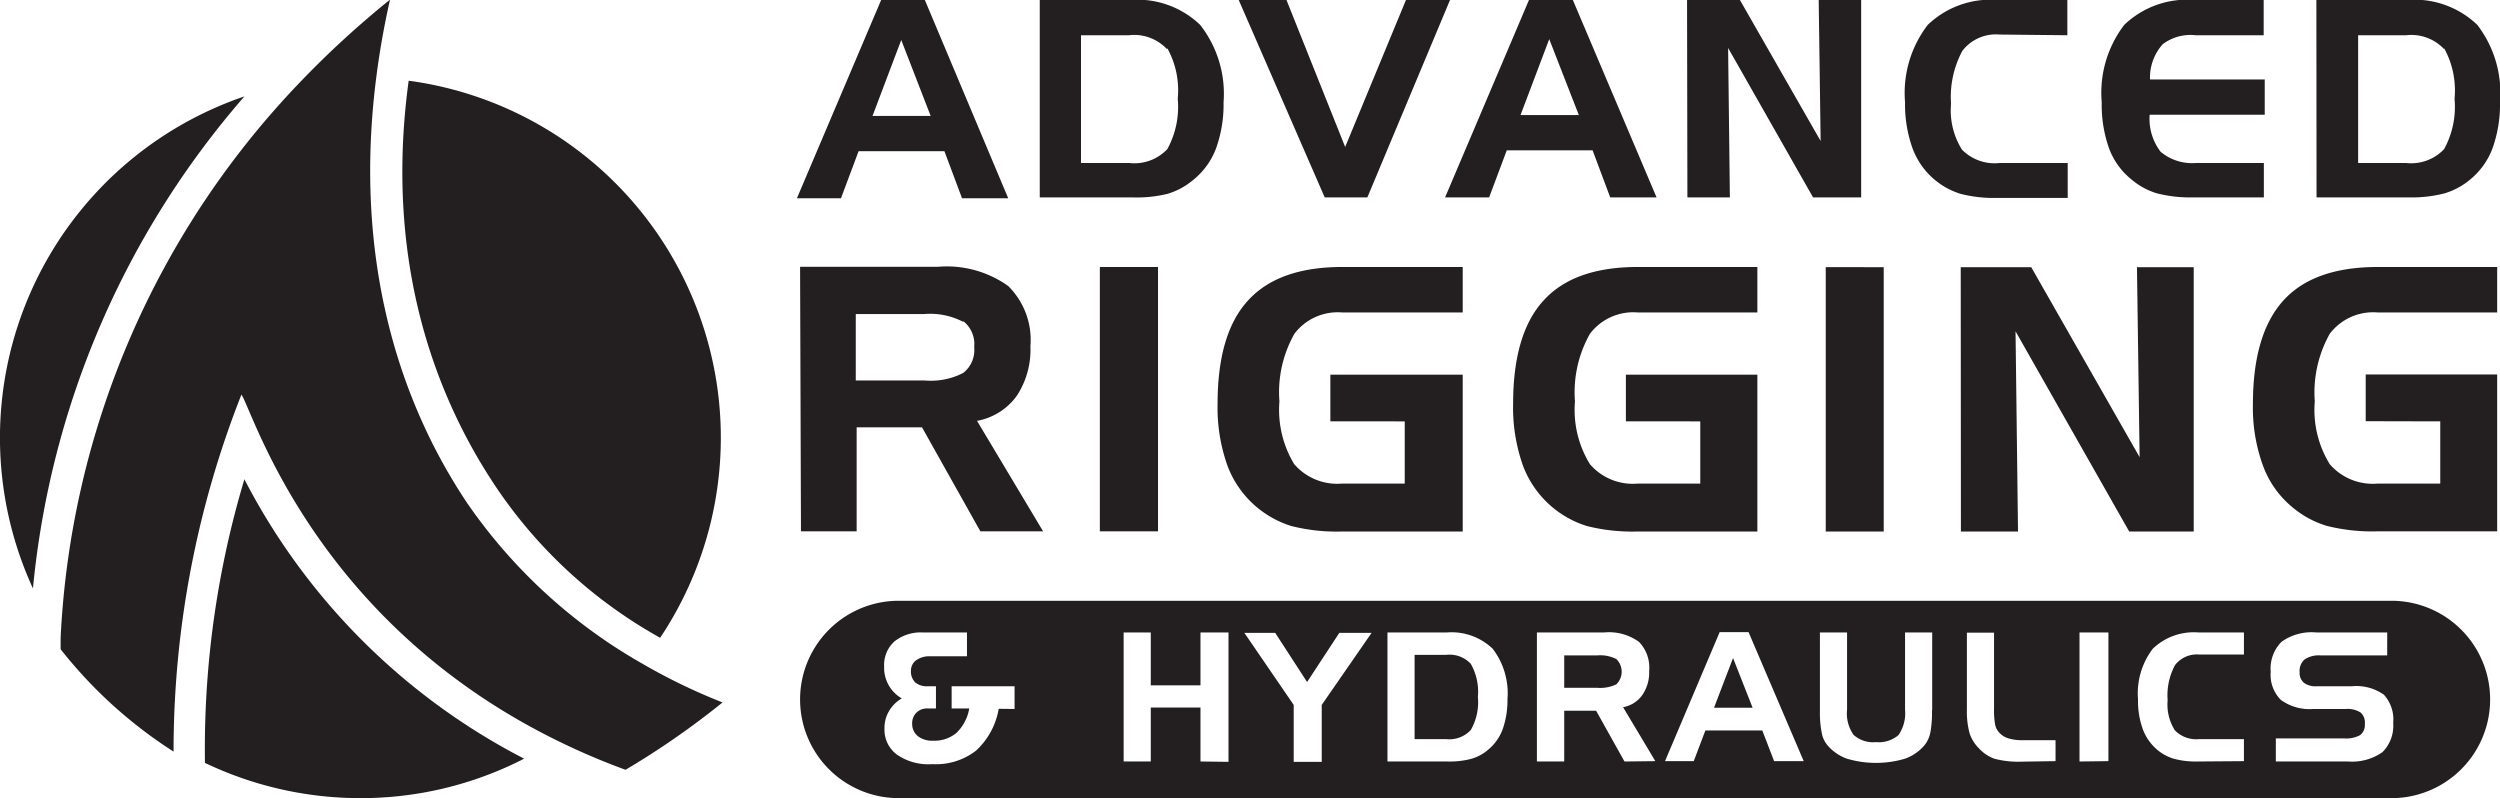
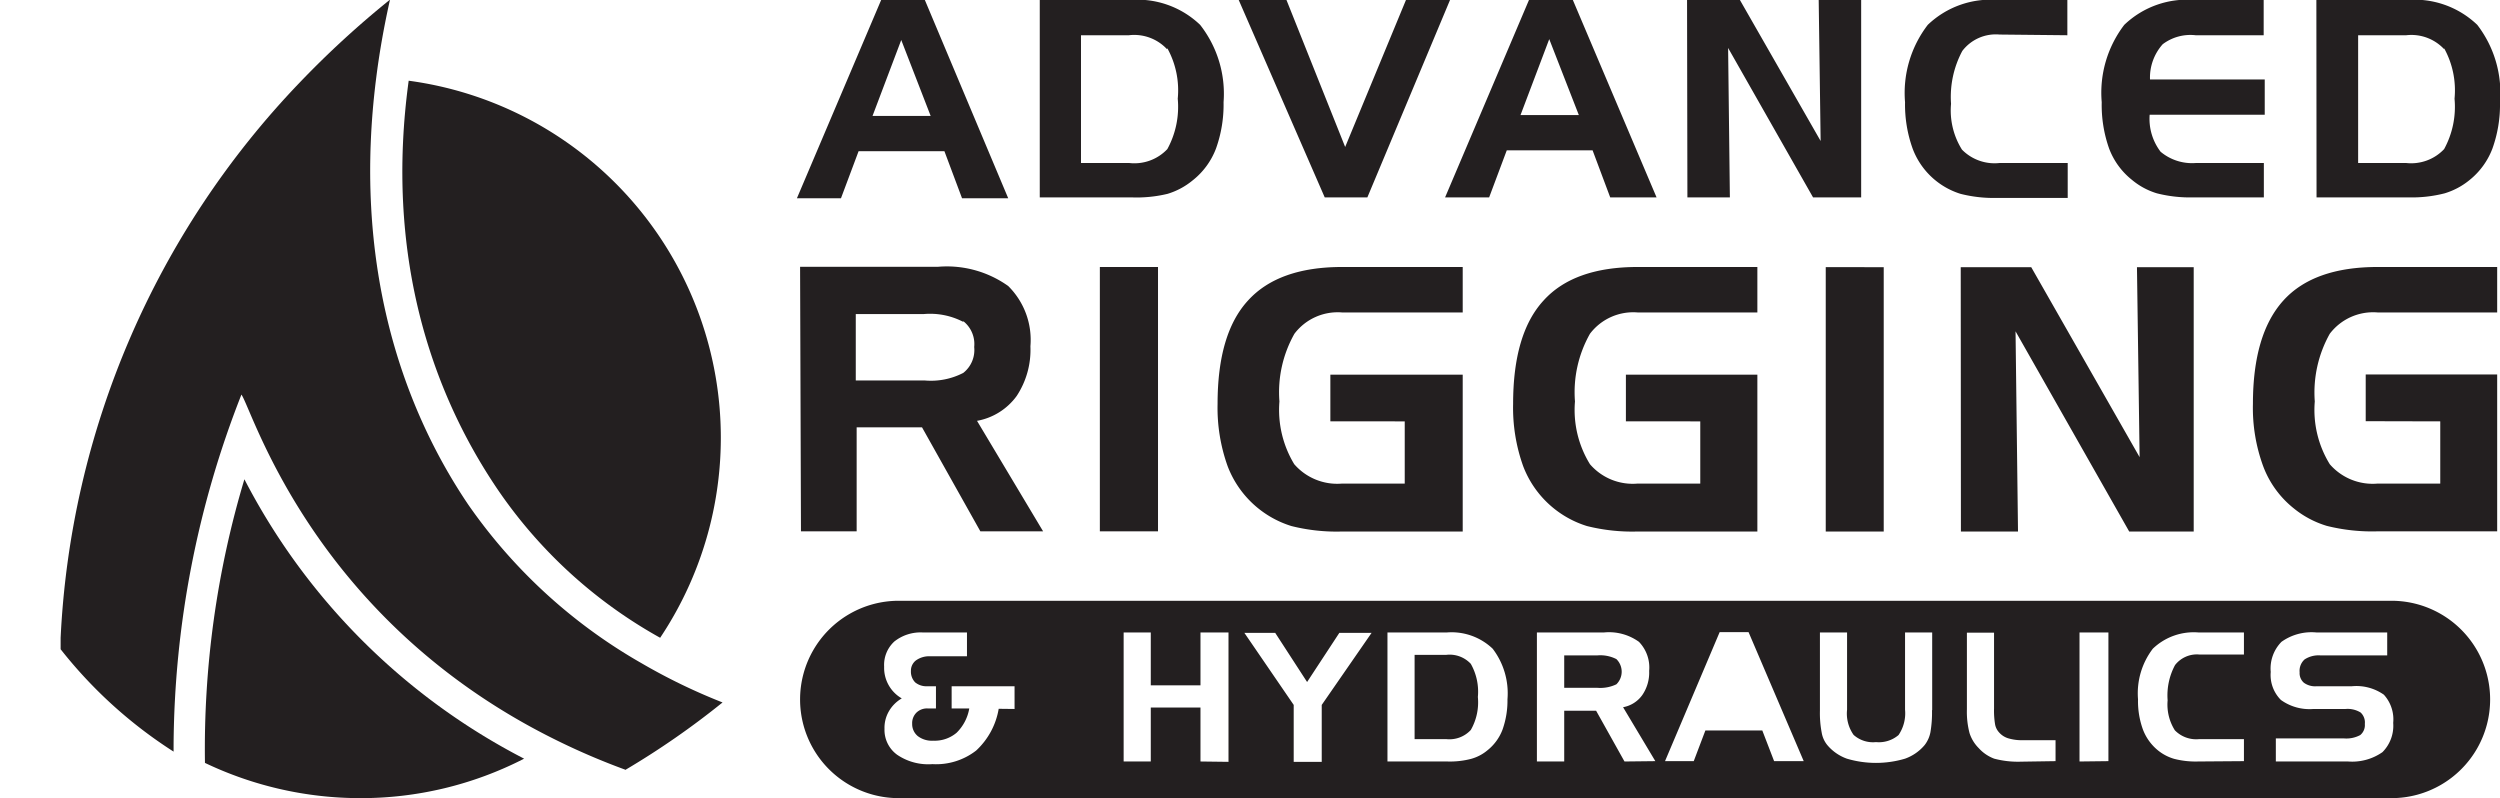
<svg xmlns="http://www.w3.org/2000/svg" viewBox="0 0 141.86 45.29">
  <defs>
    <style>.cls-1{fill:#231f20;}</style>
  </defs>
  <title>Asset 208</title>
  <g id="Layer_2" data-name="Layer 2">
    <g id="Layer_2-2" data-name="Layer 2">
-       <path class="cls-1" d="M1.87,33.39a20.46,20.46,0,0,1,12-27.92,49.7,49.7,0,0,0-12,27.92" />
      <path class="cls-1" d="M23.19,4.58A20.44,20.44,0,0,1,37.46,36.19a27.05,27.05,0,0,1-9.21-8.4c-3.83-5.64-6.4-13.4-5.06-23.21" />
      <path class="cls-1" d="M13.87,27.2A36.92,36.92,0,0,0,29.74,43.05a20.26,20.26,0,0,1-9.29,2.24,20.48,20.48,0,0,1-8.82-2,53.26,53.26,0,0,1,2.24-16.1" />
      <path class="cls-1" d="M35.48,43.69A46.17,46.17,0,0,0,41,39.86a33.47,33.47,0,0,1-4.62-2.24,30.16,30.16,0,0,1-9.82-9c-3.89-5.77-6.53-13.88-5.21-24.22.18-1.43.44-2.9.78-4.42A53.7,53.7,0,0,0,17,4.69,48.9,48.9,0,0,0,3.44,36.19c0,.22,0,.44,0,.65a25.92,25.92,0,0,0,6.41,5.81V42.3a55.16,55.16,0,0,1,3.85-19.91c.65.93,4.09,12.83,17.89,19.62a39.34,39.34,0,0,0,3.93,1.68" />
      <path class="cls-1" d="M131.45,11.2h5.2a7.48,7.48,0,0,0,2.07-.23,4.09,4.09,0,0,0,1.42-.76,4.19,4.19,0,0,0,1.29-1.78,7.39,7.39,0,0,0,.43-2.63,6.34,6.34,0,0,0-1.29-4.39,5.15,5.15,0,0,0-4-1.41h-5.13Zm7.24-8.46a4.93,4.93,0,0,1,.59,2.86,5,5,0,0,1-.59,2.86,2.57,2.57,0,0,1-2.15.79h-2.73V2h2.73a2.54,2.54,0,0,1,2.15.79M128.45,2V0h-3.91a5.15,5.15,0,0,0-4,1.41,6.34,6.34,0,0,0-1.28,4.39,7.4,7.4,0,0,0,.42,2.63,4.13,4.13,0,0,0,1.3,1.78,4,4,0,0,0,1.41.76,7.58,7.58,0,0,0,2.07.23h4V9.25h-3.86a2.78,2.78,0,0,1-2-.64,3.08,3.08,0,0,1-.62-2.1h6.53v-2h-6.51a2.84,2.84,0,0,1,.72-2A2.61,2.61,0,0,1,124.59,2Zm-11.14,0V0h-3.92a5.15,5.15,0,0,0-4,1.41,6.34,6.34,0,0,0-1.29,4.39,7.39,7.39,0,0,0,.43,2.63A4.25,4.25,0,0,0,111.25,11a7.61,7.61,0,0,0,2.08.23h4V9.25h-3.87a2.59,2.59,0,0,1-2.13-.76,4.18,4.18,0,0,1-.62-2.6,5.52,5.52,0,0,1,.64-3,2.39,2.39,0,0,1,2.11-.93ZM95.75,11.2h2.41l-.1-8.48,4.82,8.48h2.73V0H103.2l.11,8L98.73,0h-3ZM82,11.2h2.5l1-2.67h4.87l1,2.67H94L89.25,0H86.76Zm7.59-4.67H86.28l1.63-4.31Zm-12,4.67L82.28,0h-2.5L76.33,8.34,73,0H70.29l4.88,11.2ZM59,11.2h5.2A7.48,7.48,0,0,0,66.25,11a4.09,4.09,0,0,0,1.42-.76A4.19,4.19,0,0,0,69,8.43a7.39,7.39,0,0,0,.43-2.63A6.34,6.34,0,0,0,68.1,1.41a5.15,5.15,0,0,0-4-1.41H59Zm7.24-8.46a4.93,4.93,0,0,1,.59,2.86,5,5,0,0,1-.59,2.86,2.57,2.57,0,0,1-2.16.79H61.34V2h2.72a2.54,2.54,0,0,1,2.16.79m-21,8.46h2.5l1-2.67h4.87l1,2.67h2.62L52.48,0H50Zm7.59-4.67H49.51l1.63-4.31Z" />
      <path class="cls-1" d="M138.47,23.91v3.53h-3.55a3.22,3.22,0,0,1-2.72-1.1,5.86,5.86,0,0,1-.85-3.56,6.82,6.82,0,0,1,.85-3.84,3.09,3.09,0,0,1,2.72-1.21h6.78V15.15h-6.78c-2.41,0-4.2.63-5.35,1.9s-1.73,3.22-1.73,5.87a9.6,9.6,0,0,0,.58,3.53,5.54,5.54,0,0,0,1.73,2.39,5.46,5.46,0,0,0,1.88,1,10.58,10.58,0,0,0,2.89.31h6.78v-8.9h-7.46v2.65Zm-27.2,6.25h3.24l-.14-11.36,6.45,11.36h3.66v-15h-3.22l.15,10.78-6.15-10.78h-4Zm-4.38-15H103.6v15h3.29ZM96.48,23.91v3.53H92.93a3.2,3.2,0,0,1-2.71-1.1,5.86,5.86,0,0,1-.85-3.56,6.74,6.74,0,0,1,.85-3.84,3.08,3.08,0,0,1,2.71-1.21h6.79V15.15H92.93q-3.62,0-5.34,1.9c-1.16,1.26-1.73,3.22-1.73,5.87a9.82,9.82,0,0,0,.57,3.53,5.67,5.67,0,0,0,3.62,3.4,10.55,10.55,0,0,0,2.88.31h6.79v-8.9H92.26v2.65Zm-16.77,0v3.53H76.16a3.23,3.23,0,0,1-2.72-1.1,5.94,5.94,0,0,1-.84-3.56,6.74,6.74,0,0,1,.85-3.84,3.08,3.08,0,0,1,2.71-1.21H83V15.15H76.16q-3.61,0-5.34,1.9c-1.16,1.26-1.73,3.22-1.73,5.87a9.82,9.82,0,0,0,.57,3.53,5.67,5.67,0,0,0,3.62,3.4,10.5,10.5,0,0,0,2.88.31H83v-8.9H75.49v2.65Zm-14-8.76h-3.3v15h3.3Zm-20.26,15h3.16v-5.9h3.71l3.31,5.9h3.56l-3.75-6.27a3.56,3.56,0,0,0,2.25-1.41,4.75,4.75,0,0,0,.78-2.82,4.3,4.3,0,0,0-1.26-3.42,6,6,0,0,0-4-1.09H45.4Zm9.23-11.91a1.65,1.65,0,0,1,.6,1.45,1.65,1.65,0,0,1-.62,1.47,4,4,0,0,1-2.18.43H48.56V17.82h3.87a4.07,4.07,0,0,1,2.2.43" />
      <g id="_Group_" data-name="&lt;Group&gt;">
        <path class="cls-1" d="M135.7,34.09a5.6,5.6,0,1,1,0,11.2H51a5.6,5.6,0,0,1,0-11.2Zm-.24,3.1v-1.3h-4a2.93,2.93,0,0,0-2,.53,2.16,2.16,0,0,0-.61,1.71,2,2,0,0,0,.58,1.59,2.78,2.78,0,0,0,1.85.51h1.82a1.41,1.41,0,0,1,.85.2.77.77,0,0,1,.24.65.73.73,0,0,1-.26.63,1.66,1.66,0,0,1-.93.19h-3.86v1.31h4.1a3,3,0,0,0,1.95-.53,2.12,2.12,0,0,0,.61-1.66,2.08,2.08,0,0,0-.53-1.6,2.71,2.71,0,0,0-1.81-.48h-2a1.08,1.08,0,0,1-.73-.2.72.72,0,0,1-.24-.59.87.87,0,0,1,.28-.73,1.45,1.45,0,0,1,.9-.23Zm-8.13,6V41.94H124.8a1.69,1.69,0,0,1-1.39-.5,2.73,2.73,0,0,1-.41-1.7,3.63,3.63,0,0,1,.42-2,1.57,1.57,0,0,1,1.38-.6h2.53V35.89h-2.56a3.35,3.35,0,0,0-2.61.92,4.17,4.17,0,0,0-.84,2.87,4.7,4.7,0,0,0,.28,1.72,2.8,2.8,0,0,0,.84,1.17,2.61,2.61,0,0,0,.93.49,4.86,4.86,0,0,0,1.36.15Zm-7.69,0V35.89H118v7.32Zm-3,0V42h-1.81a2.68,2.68,0,0,1-.89-.11,1.14,1.14,0,0,1-.53-.36.92.92,0,0,1-.2-.42,4.73,4.73,0,0,1-.06-.91v-4.3h-1.54v4.35a4.74,4.74,0,0,0,.15,1.35,2.11,2.11,0,0,0,.52.85,2.23,2.23,0,0,0,.88.6,5.27,5.27,0,0,0,1.53.17Zm-7-2.9V35.89h-1.54v4.38a2.19,2.19,0,0,1-.37,1.44,1.72,1.72,0,0,1-1.28.4,1.65,1.65,0,0,1-1.27-.41,2.1,2.1,0,0,1-.37-1.43V35.89h-1.54v4.42a5.9,5.9,0,0,0,.1,1.26,1.51,1.51,0,0,0,.32.71,2.59,2.59,0,0,0,1.11.77,5.79,5.79,0,0,0,3.3,0,2.59,2.59,0,0,0,1.11-.77,1.71,1.71,0,0,0,.33-.73A6.64,6.64,0,0,0,109.63,40.31Zm-7.29,2.9-3.13-7.32H97.58l-3.1,7.32h1.63l.66-1.74H100l.67,1.74Zm-8.42,0-1.83-3.06a1.71,1.71,0,0,0,1.09-.69,2.25,2.25,0,0,0,.39-1.37A2.09,2.09,0,0,0,93,36.42a2.91,2.91,0,0,0-2-.53H87.21v7.32h1.55V40.33h1.81l1.61,2.88ZM85.26,41.4a4.92,4.92,0,0,0,.28-1.72,4.17,4.17,0,0,0-.84-2.87,3.38,3.38,0,0,0-2.62-.92H78.73v7.32h3.4a4.74,4.74,0,0,0,1.35-.15,2.45,2.45,0,0,0,.93-.49A2.73,2.73,0,0,0,85.26,41.4ZM75,40l2.83-4.09H76l-1.83,2.79-1.81-2.79H70.61L73.41,40v3.23H75Zm-5.29,3.23V35.89H68.12v3H65.3v-3H63.76v7.32H65.3V40.15h2.82v3.06Zm-12.14-3V38.94H54V40.2h1a2.52,2.52,0,0,1-.72,1.38,1.93,1.93,0,0,1-1.33.45,1.31,1.31,0,0,1-.87-.26.88.88,0,0,1-.32-.7.84.84,0,0,1,.24-.63.86.86,0,0,1,.64-.24h.47V38.94h-.49a1,1,0,0,1-.69-.22.87.87,0,0,1-.24-.65.73.73,0,0,1,.29-.6,1.29,1.29,0,0,1,.8-.23h2.09V35.89H52.38a2.39,2.39,0,0,0-1.63.51,1.8,1.8,0,0,0-.58,1.43,2,2,0,0,0,1,1.8,2,2,0,0,0-.73.73,1.88,1.88,0,0,0-.25,1,1.74,1.74,0,0,0,.72,1.47,3.14,3.14,0,0,0,2,.53,3.7,3.7,0,0,0,2.48-.77,4.17,4.17,0,0,0,1.28-2.37Z" />
-         <polygon class="cls-1" points="98.34 37.34 99.45 40.16 97.26 40.16 98.34 37.34" />
        <path class="cls-1" d="M91.72,37.4a1,1,0,0,1,0,1.43,2.1,2.1,0,0,1-1.07.2H88.76V37.19h1.88A2,2,0,0,1,91.72,37.4Z" />
        <path class="cls-1" d="M83.46,37.67a3.21,3.21,0,0,1,.4,1.88,3.16,3.16,0,0,1-.4,1.87,1.65,1.65,0,0,1-1.4.52H80.27V37.16h1.79A1.64,1.64,0,0,1,83.46,37.67Z" />
      </g>
    </g>
  </g>
</svg>